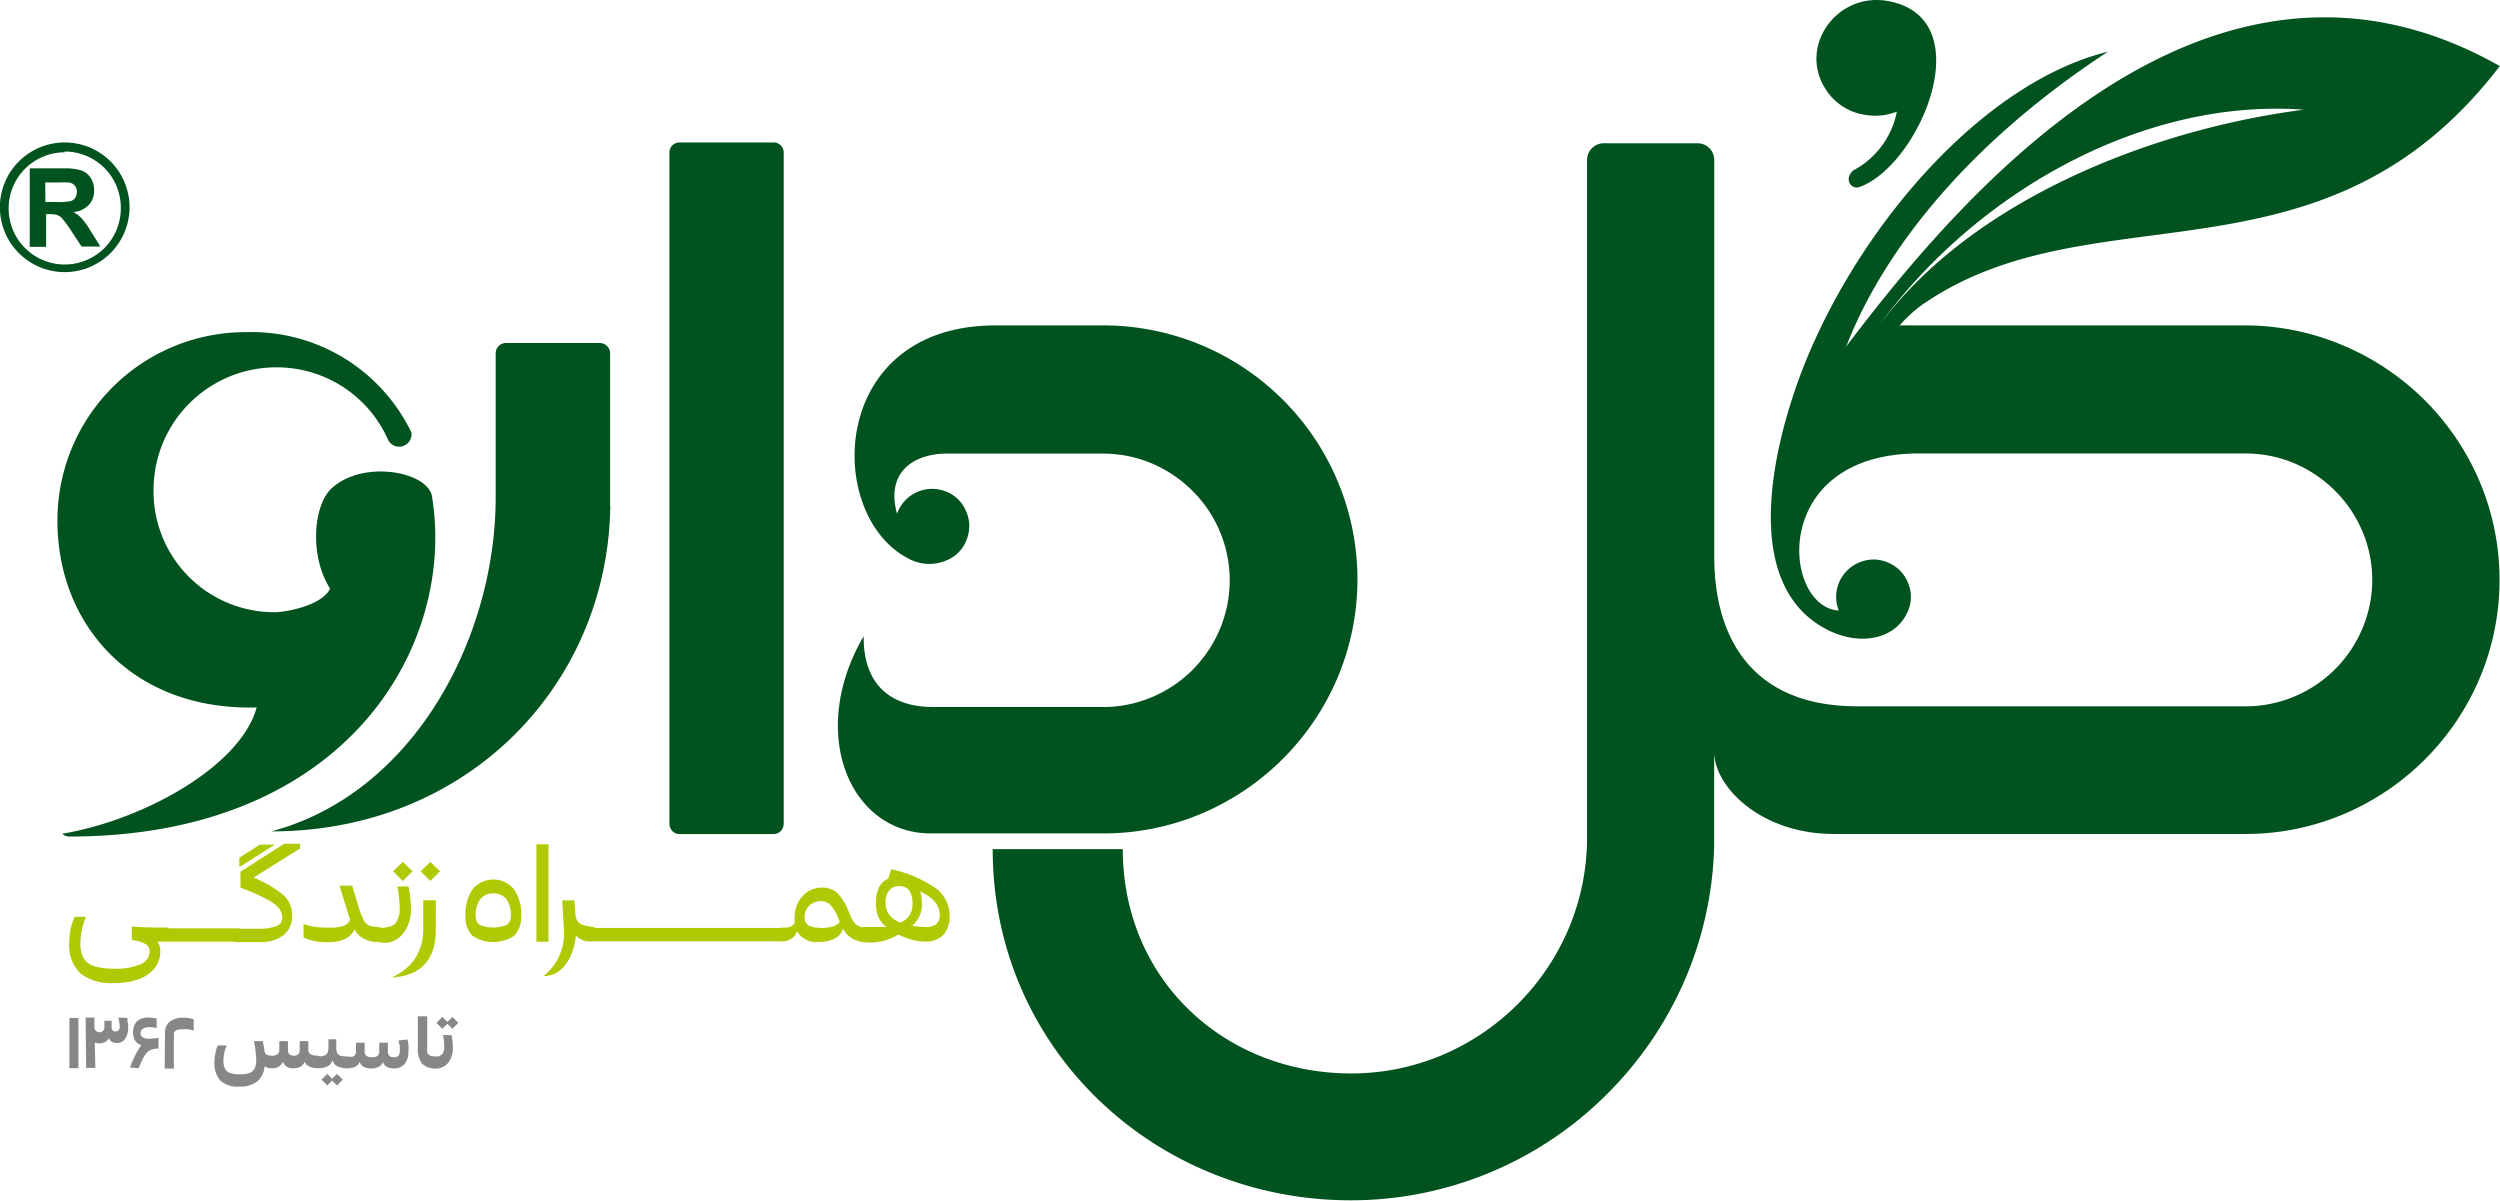
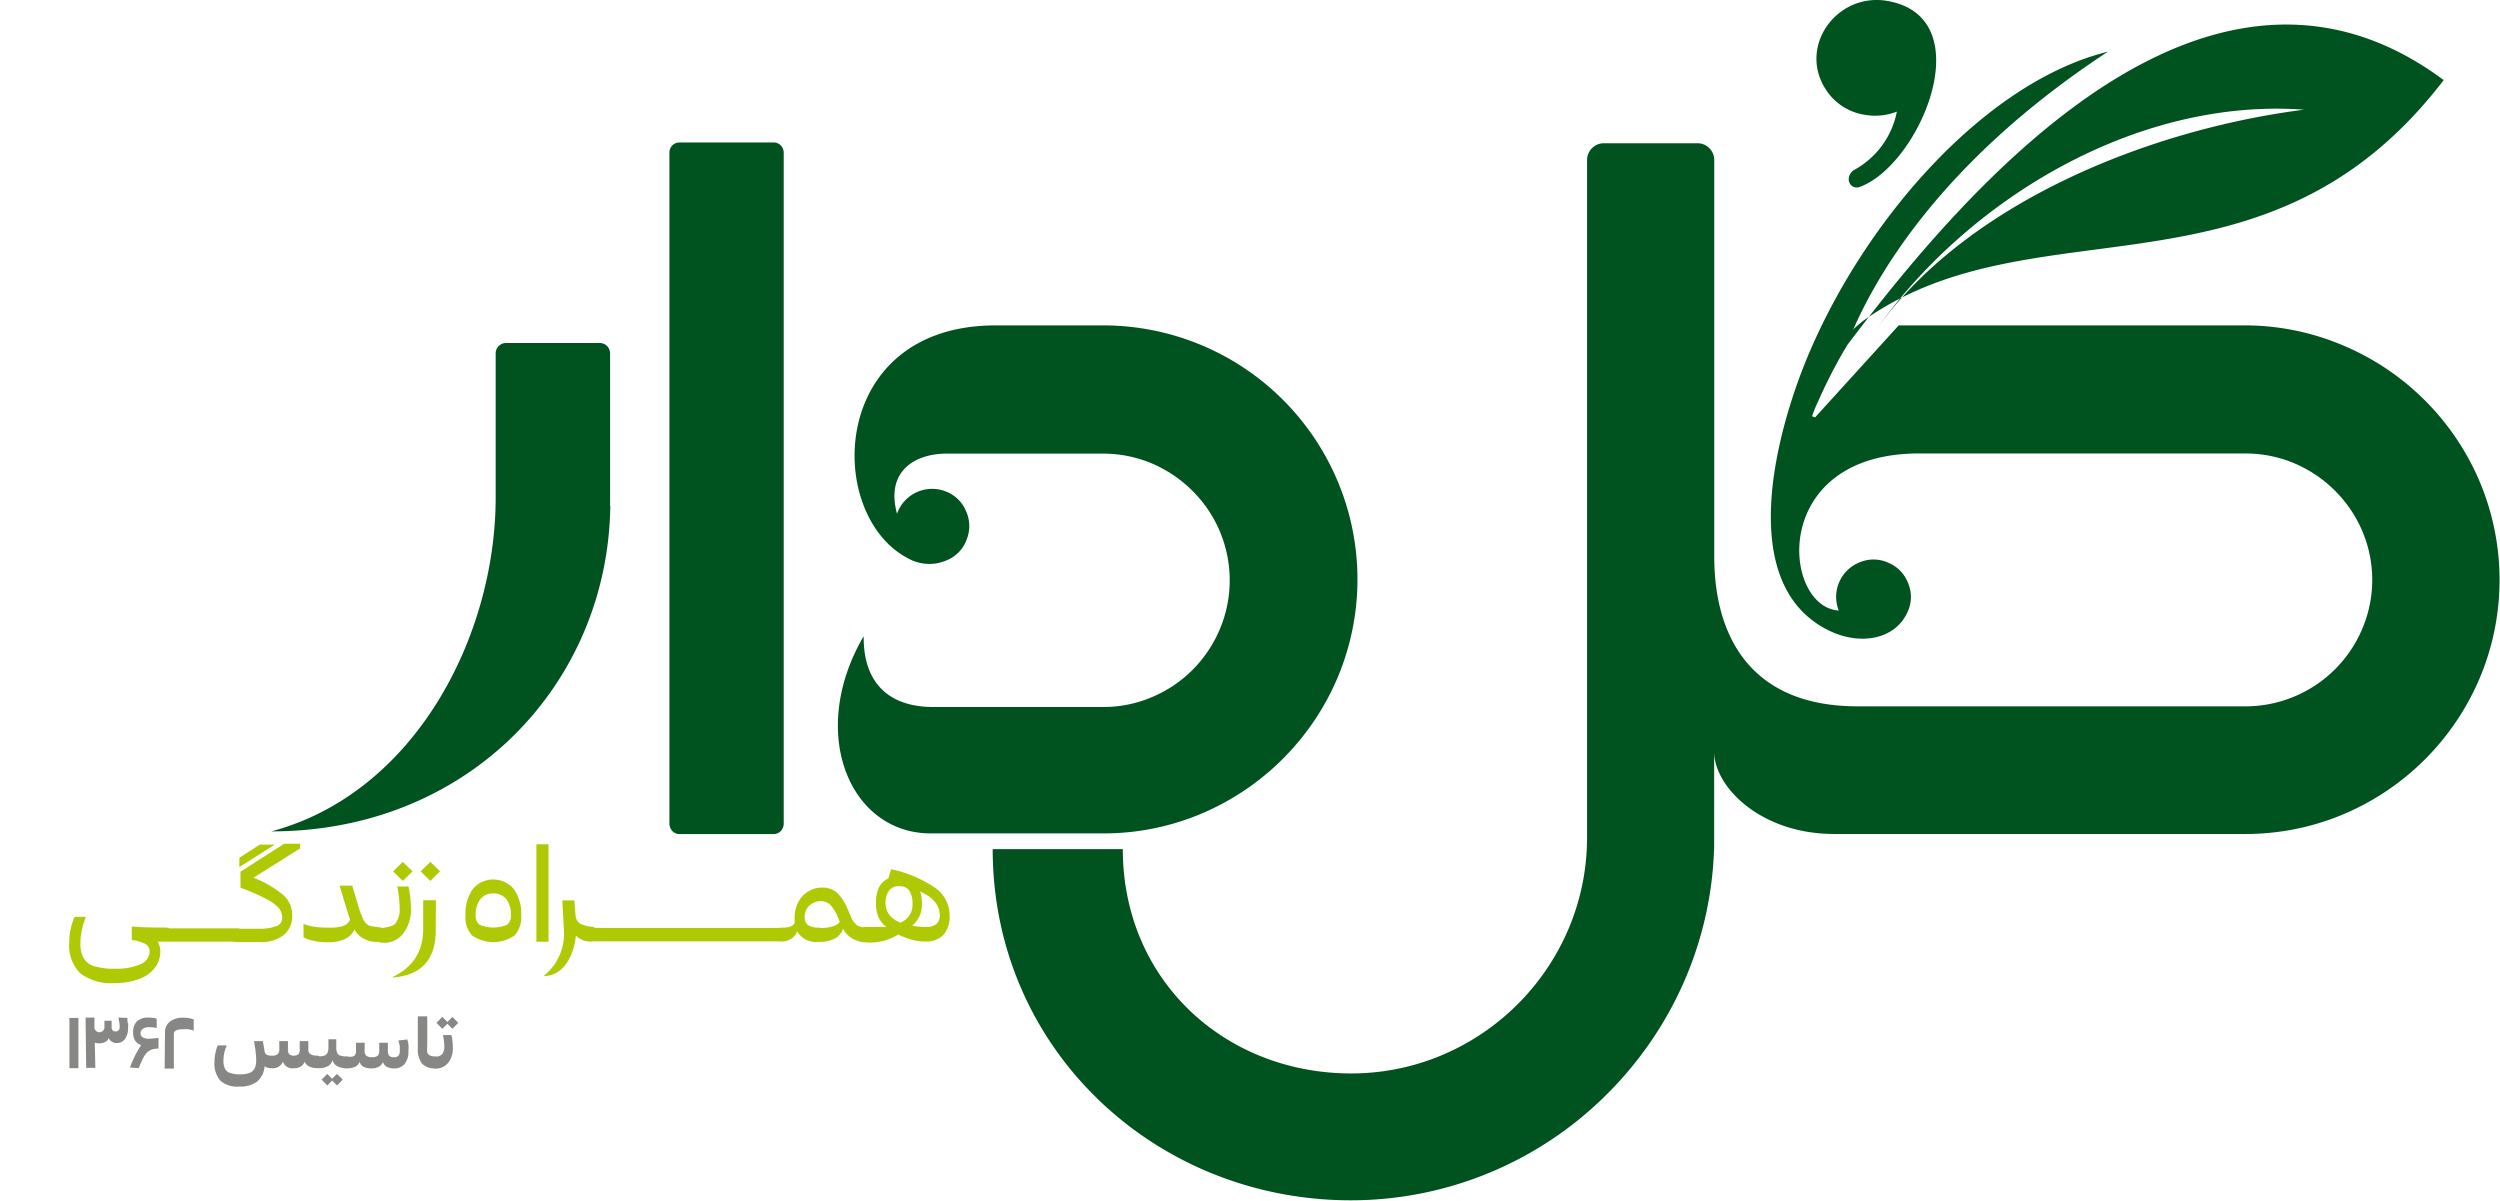
<svg xmlns="http://www.w3.org/2000/svg" id="Layer_1" data-name="Layer 1" viewBox="0 0 222.88 107.04">
  <defs>
    <style>.cls-1{fill:#00521f;}.cls-2{fill:#878786;}.cls-3{fill:#afca05;}</style>
  </defs>
  <path class="cls-1" d="M307.85,109.59V74.2a1.48,1.48,0,0,0-.44-1h0a1.48,1.48,0,0,0-1.05-.44H298a1.5,1.5,0,0,0-1.49,1.49v60.43a20.86,20.86,0,0,1-1.6,8,21.25,21.25,0,0,1-11.41,11.41,20.86,20.86,0,0,1-8,1.6c-11.32,0-20.38-8.35-20.38-20H243.52C243.52,153.5,258,167,275.45,167a32.28,32.28,0,0,0,22.88-9.51,32.61,32.61,0,0,0,6.9-10.15,32.12,32.12,0,0,0,2.61-11.92l0-1.16V127c0,3.15,4.17,7.34,10.68,7.34h36.69a22.39,22.39,0,0,0,8.64-1.72,22.84,22.84,0,0,0,12.29-12.29,22.56,22.56,0,0,0,0-17.28,22.84,22.84,0,0,0-12.29-12.29A22.39,22.39,0,0,0,355.24,89H324.29l-7.45,8.2-.27-.1a11.49,11.49,0,0,1,.58-1.41,44.58,44.58,0,0,1,2.45-4.76c2.28-6,8.39-16.52,23.34-26.33C332.3,67.22,321.69,79,316.4,91.25c-2.88,6.66-6.95,20.86,1.77,25,2.8,1.32,5.85.7,6.91-1.7a3.12,3.12,0,0,0,.07-2.52,3.19,3.19,0,0,0-1.76-1.86,3.16,3.16,0,0,0-2.52-.07,3.31,3.31,0,0,0-1.92,4.32c-5.11-.31-6.23-14.25,7.52-14h28.77a11.14,11.14,0,0,1,4.29.86,11.45,11.45,0,0,1,3.66,2.46,11.29,11.29,0,0,1,2.46,3.66,11.13,11.13,0,0,1,0,8.58,11.29,11.29,0,0,1-6.12,6.12,11.17,11.17,0,0,1-4.29.86H320.62c-9.69,0-12.77-6.46-12.77-13.32" transform="translate(-155.02 -59.99)" />
  <path class="cls-1" d="M232,116.74c-5,8.59-1.23,17.55,6,17.55h15.39a22.39,22.39,0,0,0,8.64-1.72,22.84,22.84,0,0,0,12.29-12.29,22.56,22.56,0,0,0,0-17.28,22.67,22.67,0,0,0-20.93-14h-9.61c-14.91,0-15.26,16.91-7.8,20.77a3.87,3.87,0,0,0,3.49.15,3.15,3.15,0,0,0,1.73-1.83,3.21,3.21,0,0,0-.07-2.56,3.16,3.16,0,0,0-1.83-1.74,3.32,3.32,0,0,0-4.31,2c-1.08-4,1.87-5.36,4.39-5.36h14a11.17,11.17,0,0,1,4.29.86,11.45,11.45,0,0,1,3.66,2.46,11.22,11.22,0,0,1,3.32,8,11.17,11.17,0,0,1-.86,4.29,11.47,11.47,0,0,1-2.45,3.67,11.31,11.31,0,0,1-3.67,2.45,11,11,0,0,1-4.29.86H238.23c-4.11,0-6.21-2.29-6.21-6.17" transform="translate(-155.02 -59.99)" />
  <path class="cls-1" d="M209.41,105.09V91.5a.92.92,0,0,0-.27-.66h0a.91.91,0,0,0-.65-.27h-8.35a.92.92,0,0,0-.93.93v12.83c0,12.43-7.22,26.36-20,29.78,17.58,0,30-13.15,30.22-29" transform="translate(-155.02 -59.99)" />
  <path class="cls-1" d="M224.89,131.6v-58a.91.91,0,0,0-.26-.64.87.87,0,0,0-.63-.27h-8.41a.92.92,0,0,0-.63.26h0a.91.91,0,0,0-.26.64q0,29.93,0,59.84a1,1,0,0,0,.26.65.89.89,0,0,0,.62.27H224a.91.91,0,0,0,.63-.27,1,1,0,0,0,.26-.65Z" transform="translate(-155.02 -59.99)" />
  <path class="cls-1" d="M320.75,76.68c5.39-1.87,11-15.09,2.57-16.6-4.57-.82-8.1,4.14-5.45,8a5,5,0,0,0,3.38,2.14,5.27,5.27,0,0,0,2.88-.28,7.57,7.57,0,0,1-3.88,5.24c-.84.72-.26,1.7.5,1.5" transform="translate(-155.02 -59.99)" />
-   <path class="cls-1" d="M322.08,89.67c8.18-11.77,23.28-21,38.34-19.9-14,1.79-30.37,8.43-38.34,19.9M317,94.4c-.81.77-2.52,5.24-1.51,4.75,1.11-1.74,6-4.31,6.51-6a12.3,12.3,0,0,1,4.23-5.88c15.29-10.77,35.84-.73,51.65-21.39C349.84,50,326.25,81.82,317,94.4Z" transform="translate(-155.02 -59.99)" />
+   <path class="cls-1" d="M322.08,89.67c8.18-11.77,23.28-21,38.34-19.9-14,1.79-30.37,8.43-38.34,19.9M317,94.4a12.3,12.3,0,0,1,4.23-5.88c15.29-10.77,35.84-.73,51.65-21.39C349.84,50,326.25,81.82,317,94.4Z" transform="translate(-155.02 -59.99)" />
  <path class="cls-2" d="M195.35,151.71l-.44-.45-.46.45-.52-.53.52-.53.46.45.44-.45.53.53Zm-1.69,3.53v-1.05l.12,0a.83.83,0,0,0,.65-.21,1.06,1.06,0,0,0,.2-.71,5.06,5.06,0,0,0-.12-1h.76a5.27,5.27,0,0,1,.12,1.09,2.1,2.1,0,0,1-.42,1.39,1.46,1.46,0,0,1-1.19.51Zm.22,0a1.57,1.57,0,0,1-1.25-.44,2.18,2.18,0,0,1-.36-1.39V150.6h.84v2.68a2.21,2.21,0,0,0,0,.52.45.45,0,0,0,.22.28,1.09,1.09,0,0,0,.5.09l.12,0v1.05Zm-2.55-2.58a2.67,2.67,0,0,1,.1.41,3.05,3.05,0,0,1,0,.62,1.71,1.71,0,0,1-.34,1.16,1.17,1.17,0,0,1-.94.39,1.36,1.36,0,0,1-.65-.14.78.78,0,0,1-.34-.43.8.8,0,0,1-.37.42,1.29,1.29,0,0,1-.66.15,1.48,1.48,0,0,1-.69-.14.76.76,0,0,1-.36-.44.8.8,0,0,1-.41.44,2,2,0,0,1-.8.14l-.13,0v-1.05l.13,0a2.38,2.38,0,0,0,.55,0,.36.36,0,0,0,.26-.16.65.65,0,0,0,.08-.35v-.73h.77v.71a.55.55,0,0,0,.15.45.71.71,0,0,0,.5.13.76.76,0,0,0,.51-.13.59.59,0,0,0,.14-.45v-.71h.77v.72a.63.63,0,0,0,.12.44.51.51,0,0,0,.42.13.49.49,0,0,0,.4-.13.61.61,0,0,0,.12-.43,2.51,2.51,0,0,0,0-.37c0-.14-.05-.26-.07-.36l-.05-.2Zm-6.26,4.1-.44-.44-.43.44-.51-.52.51-.51.43.43.44-.43.51.51Zm1-2.59v1.05l-.13,0a1.72,1.72,0,0,1-.86-.18.85.85,0,0,1-.42-.55.81.81,0,0,1-.41.55,1.68,1.68,0,0,1-.85.18l-.12,0v-1.05l.12,0a1.86,1.86,0,0,0,.54-.07.53.53,0,0,0,.27-.24,1.16,1.16,0,0,0,.09-.51v-.71H185v.71a1.18,1.18,0,0,0,.08.51.46.46,0,0,0,.27.24,1.66,1.66,0,0,0,.52.07Zm-2.55,0v1.05l-.12,0a1.93,1.93,0,0,1-.79-.14.84.84,0,0,1-.43-.44.86.86,0,0,1-.34.43,1.11,1.11,0,0,1-.6.15.89.89,0,0,1-1-.58.94.94,0,0,1-1,.58,1,1,0,0,1-.63-.17,2,2,0,0,1-.66,1.36,2.51,2.51,0,0,1-1.61.45,2.27,2.27,0,0,1-1.68-.53,2.35,2.35,0,0,1-.52-1.68,3.77,3.77,0,0,1,.07-.7,4,4,0,0,1,.14-.55l.08-.21h.79s0,.12-.09.25a5,5,0,0,0-.13.5,3.26,3.26,0,0,0-.06.62,1.54,1.54,0,0,0,.14.71.8.8,0,0,0,.46.38,2.63,2.63,0,0,0,.88.12,2.2,2.2,0,0,0,.85-.13.81.81,0,0,0,.45-.4,1.55,1.55,0,0,0,.14-.7,5.58,5.58,0,0,0-.05-.73c0-.23-.08-.55-.14-1h.8c0,.2.08.48.13.85a.49.49,0,0,0,.18.35.92.92,0,0,0,.48.09.73.73,0,0,0,.51-.13.55.55,0,0,0,.15-.45v-.71h.77v.72a.63.63,0,0,0,.11.44.54.54,0,0,0,.42.13.53.53,0,0,0,.41-.13.65.65,0,0,0,.11-.43v-.73h.77v.73a.47.47,0,0,0,.18.43,1.23,1.23,0,0,0,.67.13ZM169.73,152a1.18,1.18,0,0,1,.43-.93,1.89,1.89,0,0,1,1.21-.35,2.73,2.73,0,0,1,.92.15v1a4.19,4.19,0,0,0-.48-.12,3.28,3.28,0,0,0-.47,0c-.55,0-.82.14-.82.4l0,3.11h-.82Zm-2.35,3.22c.53-1.25.71-1.72,1.77-1.75v-.95a6.74,6.74,0,0,1-.78.07,1.07,1.07,0,0,1-.66-.14.45.45,0,0,1-.16-.36.48.48,0,0,1,.18-.36.92.92,0,0,1,.62-.16,2.62,2.62,0,0,1,.64.07v-.84a2.5,2.5,0,0,0-.69-.09,1.47,1.47,0,0,0-1.07.33,1.35,1.35,0,0,0-.34,1,1.32,1.32,0,0,0,.18.73,1,1,0,0,0,.54.39,8.85,8.85,0,0,0-1,2Zm-1-4.48s0,.09,0,.17,0,.2.06.34a2.36,2.36,0,0,1,0,.36,1.71,1.71,0,0,1-.27,1,.87.87,0,0,1-.75.37.75.75,0,0,1-.43-.12.64.64,0,0,1-.27-.33c-.17.48-.89.56-1.25.41l.05,2.25h-.82l-.05-4.48h.79c0,.11,0,.49,0,.79a.45.45,0,1,0,.89,0v-.51h.64v.51a.54.54,0,0,0,.08.34.3.3,0,0,0,.26.1.37.37,0,0,0,.29-.1.5.5,0,0,0,.09-.33,2.79,2.79,0,0,0-.05-.46,2.61,2.61,0,0,0-.07-.34Zm-5.17,0h.8v4.48h-.8Z" transform="translate(-155.02 -59.99)" />
-   <path class="cls-1" d="M179.6,92.74a10.84,10.84,0,0,1,10,6.42,1.1,1.1,0,0,0,2.09-.63,15.83,15.83,0,0,0-14.73-8.93,16.78,16.78,0,0,0-16.82,16.82c0,9.3,6.71,16.94,17.76,16.64-1.39,5.16-9.91,10-17.33,11.26a.91.91,0,0,0,.62.25c25,0,34.57-17.31,32.32-30.45-.58-2.13-6.16-3.13-8.93-.59-1.62,1.5-2,6-.13,8.94-.78,1.59-4.17,2.1-4.83,2.1a10.77,10.77,0,0,1-10.91-10.91A10.93,10.93,0,0,1,179.6,92.74" transform="translate(-155.02 -59.99)" />
  <path class="cls-3" d="M237.55,142.63a1.46,1.46,0,0,0,.95-.26,1,1,0,0,0,.3-.79c0-.88-.58-1.58-1.74-2.11a3.73,3.73,0,0,1,.15,1.11,2.42,2.42,0,0,1-.87,1.94,7.35,7.35,0,0,0,1.21.11M235.19,139a1,1,0,0,0-.92.41,1.68,1.68,0,0,0-.3,1,1.92,1.92,0,0,0,.24,1,2.1,2.1,0,0,0,.91.76l.16.08a1.69,1.69,0,0,0,1.09-1.67,2.12,2.12,0,0,0-.28-1.18A1,1,0,0,0,235.19,139Zm-.73-1.52a11,11,0,0,1,4,1.71,3,3,0,0,1,1.22,2.39,2.43,2.43,0,0,1-.56,1.76,2.12,2.12,0,0,1-1.59.59,4.79,4.79,0,0,1-1.22-.16,8.41,8.41,0,0,1-1.21-.46,4.81,4.81,0,0,1-3.5.61l.39-1.22c-.18,0,0-.07.05-.07h2a2.25,2.25,0,0,1-.73-.94,3.16,3.16,0,0,1-.2-1.16q0-1.75,1.11-2.22Zm-6.31,5.24a3.6,3.6,0,0,0,1.15-.15,1.32,1.32,0,0,0,.59-.39l-.18-.43a3.42,3.42,0,0,0-.66-1.08,1.17,1.17,0,0,0-.87-.34,1.48,1.48,0,0,0-1,.39,1.35,1.35,0,0,0-.42,1,.88.88,0,0,0,.31.76A2.06,2.06,0,0,0,228.15,142.69Zm4.3,0v1.19l-.22,0a1.87,1.87,0,0,1-1.29-.29,2.14,2.14,0,0,1-.76-.84,1.51,1.51,0,0,1-.72.88,3,3,0,0,1-1.45.3,1.94,1.94,0,0,1-1.93-.95,1.18,1.18,0,0,1-.52.67,1.61,1.61,0,0,1-1.11.23l-.23,0v-1.19l.23,0c.38-.06.69,0,.92-.09a.77.77,0,0,0,.49-.33q0-.28,0-.45a3,3,0,0,1,.33-1.44,2.4,2.4,0,0,1,.89-.95,2.33,2.33,0,0,1,1.21-.34,2,2,0,0,1,1.39.49,4.39,4.39,0,0,1,.89,1.38l.3.69a1.91,1.91,0,0,0,.53.78,1.86,1.86,0,0,0,.86.26Zm-11.57,0,.22,0h3.34l.22,0v1.19l-.22,0H221.1l-.22,0Zm-3.33,0,.22,0h3.33l.23,0v1.19l-.23,0h-3.33l-.22,0Zm-3.34,0,.22,0h3.34l.22,0v1.19l-.22,0h-3.34l-.22,0Zm-3.33,0,.22,0h3.33l.22,0v1.19l-.22,0H211.1l-.22,0Zm-3.34,0,.22,0h3.34l.22,0v1.19l-.22,0h-3.34l-.22,0Zm.57,0v1.19l-.22,0a1.75,1.75,0,0,1-1.53-.52c-.14,1.61-1,3.62-2.89,3.62a4.8,4.8,0,0,0,1.83-4l-.15-2.75h1.07c.06.6.08,1.09.13,1.46a.9.9,0,0,0,.45.65,3.37,3.37,0,0,0,1.09.25Zm-4.19-7.46v8.69h-1.08v-8.69Zm-6.49,6.34a2.26,2.26,0,0,1,.42-1.45,1.39,1.39,0,0,1,1.15-.51,1.43,1.43,0,0,1,1.16.51,2.31,2.31,0,0,1,.41,1.45,1,1,0,0,1-.35.84,3.22,3.22,0,0,1-2.44,0A1,1,0,0,1,197.43,141.55Zm-.91,0a2.38,2.38,0,0,0,.6,1.8,3.34,3.34,0,0,0,3.76,0,2.38,2.38,0,0,0,.6-1.8,3.74,3.74,0,0,0-.66-2.36,2.39,2.39,0,0,0-3.64,0A3.74,3.74,0,0,0,196.52,141.52Zm-4-3.93.87-.84.86.84-.35.35-.51.51Zm1.35,5.25c0,2.81-1.5,4-3.69,4.2-1,.07,2.58-.46,2.57-4.29v-2.58l1.13,0Zm-3.81-5.25.87-.84.87.84-.87.86Zm-1.33,6.27v-1.19l.22,0c.61-.11,1.06-.15,1.32-.43a2.09,2.09,0,0,0,.38-1.4,10.62,10.62,0,0,0-.21-1.9h1a9.28,9.28,0,0,1,.21,1.9,3.39,3.39,0,0,1-.7,2.31,2.11,2.11,0,0,1-2,.79Zm.44-1.19v1.19l-.22,0a2.32,2.32,0,0,1-1.46-.25,1.88,1.88,0,0,1-.86-.84,1.82,1.82,0,0,1-.84.85,3.6,3.6,0,0,1-1.57.29,5.26,5.26,0,0,1-1.13-.1,3.23,3.23,0,0,1-.74-.21,1.53,1.53,0,0,1-.27-.13l0-1.21a.84.84,0,0,0,.26.11,4.75,4.75,0,0,0,.78.17,8.75,8.75,0,0,0,1.24.07,3.66,3.66,0,0,0,1.34-.18,1,1,0,0,0,.53-.53c-.13-.37-.2-.63-.25-.78l-.69-2.25h1.13l.46,1.52a8.12,8.12,0,0,0,.52,1.46,1.22,1.22,0,0,0,.56.6,8.14,8.14,0,0,0,1,.14Zm-12.81-6.29,1.82-1.17h1.34l-3.16,2Zm5.41-.83-4.15,2.61a9.59,9.59,0,0,1,2.63,1.52,2.38,2.38,0,0,1,.82,1.81,2.17,2.17,0,0,1-.77,1.79,3.3,3.3,0,0,1-2.12.62h-2l-.23,0v-1.19l.23,0h2a4.17,4.17,0,0,0,1.4-.21.77.77,0,0,0,.6-.75,1.38,1.38,0,0,0-.31-.89,3.77,3.77,0,0,0-1.11-.81,19.62,19.62,0,0,0-2.3-1V137.7l3.9-2.49h1.43Zm-12.08,7.12.22,0h6.23l.22,0v1.19l-.22,0h-6.23l-.22,0Zm.44,0v1.19l-.22,0h-.84a1.58,1.58,0,0,1,.24.87,2.35,2.35,0,0,1-.49,1.47,3.14,3.14,0,0,1-1.42,1,6.14,6.14,0,0,1-2.21.35,4.46,4.46,0,0,1-3-.86,3.45,3.45,0,0,1-1-2.71,5.52,5.52,0,0,1,.1-1.09,6.22,6.22,0,0,1,.22-.84,3.36,3.36,0,0,1,.16-.4h1c0,.06-.08.21-.16.45a7.27,7.27,0,0,0-.22.87,5.08,5.08,0,0,0-.1,1,2.66,2.66,0,0,0,.29,1.37,1.65,1.65,0,0,0,.95.71,5.88,5.88,0,0,0,1.82.22,5.29,5.29,0,0,0,2.29-.4,1.24,1.24,0,0,0,.82-1.13.74.74,0,0,0-.39-.68,3.68,3.68,0,0,0-1.2-.35v-1.2c.62.06,1.5.09,2.63.09h.47Z" transform="translate(-155.02 -59.99)" />
-   <path class="cls-1" d="M160.79,84.25a5.78,5.78,0,1,1,5.78-5.78,5.79,5.79,0,0,1-5.78,5.78M157.67,82V75h3a5.13,5.13,0,0,1,1.62.19,1.67,1.67,0,0,1,.82.67,2,2,0,0,1,.3,1.1,1.84,1.84,0,0,1-.46,1.29,2.24,2.24,0,0,1-1.38.65,2.86,2.86,0,0,1,.75.58,7.31,7.31,0,0,1,.8,1.13l.85,1.36h-1.68l-1-1.52a10.06,10.06,0,0,0-.74-1,1.13,1.13,0,0,0-.43-.29,2.37,2.37,0,0,0-.71-.08h-.28V82Zm1.4-4h1a6.09,6.09,0,0,0,1.27-.08.83.83,0,0,0,.39-.3.94.94,0,0,0,.14-.52.79.79,0,0,0-.72-.84,9.18,9.18,0,0,0-1,0h-1.1Zm1.72-4.43a5,5,0,1,0,5,5A5,5,0,0,0,160.79,73.5Z" transform="translate(-155.02 -59.99)" />
</svg>